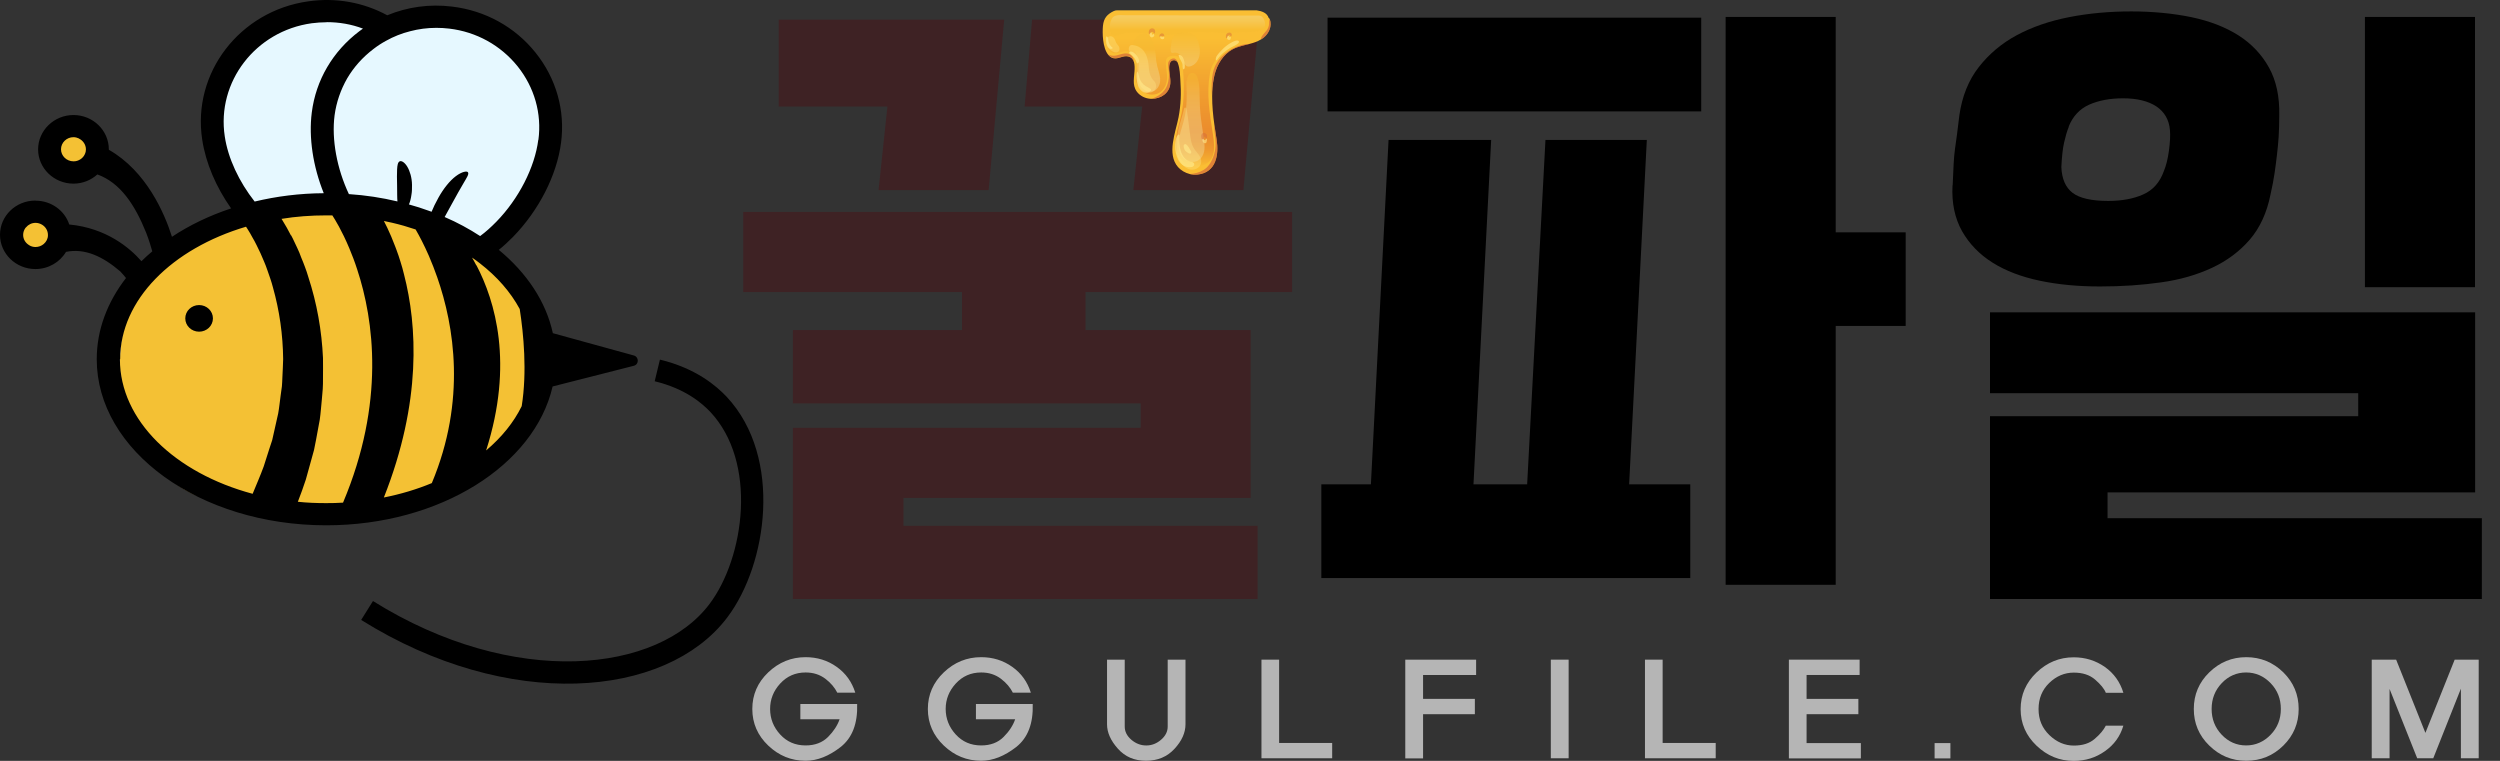
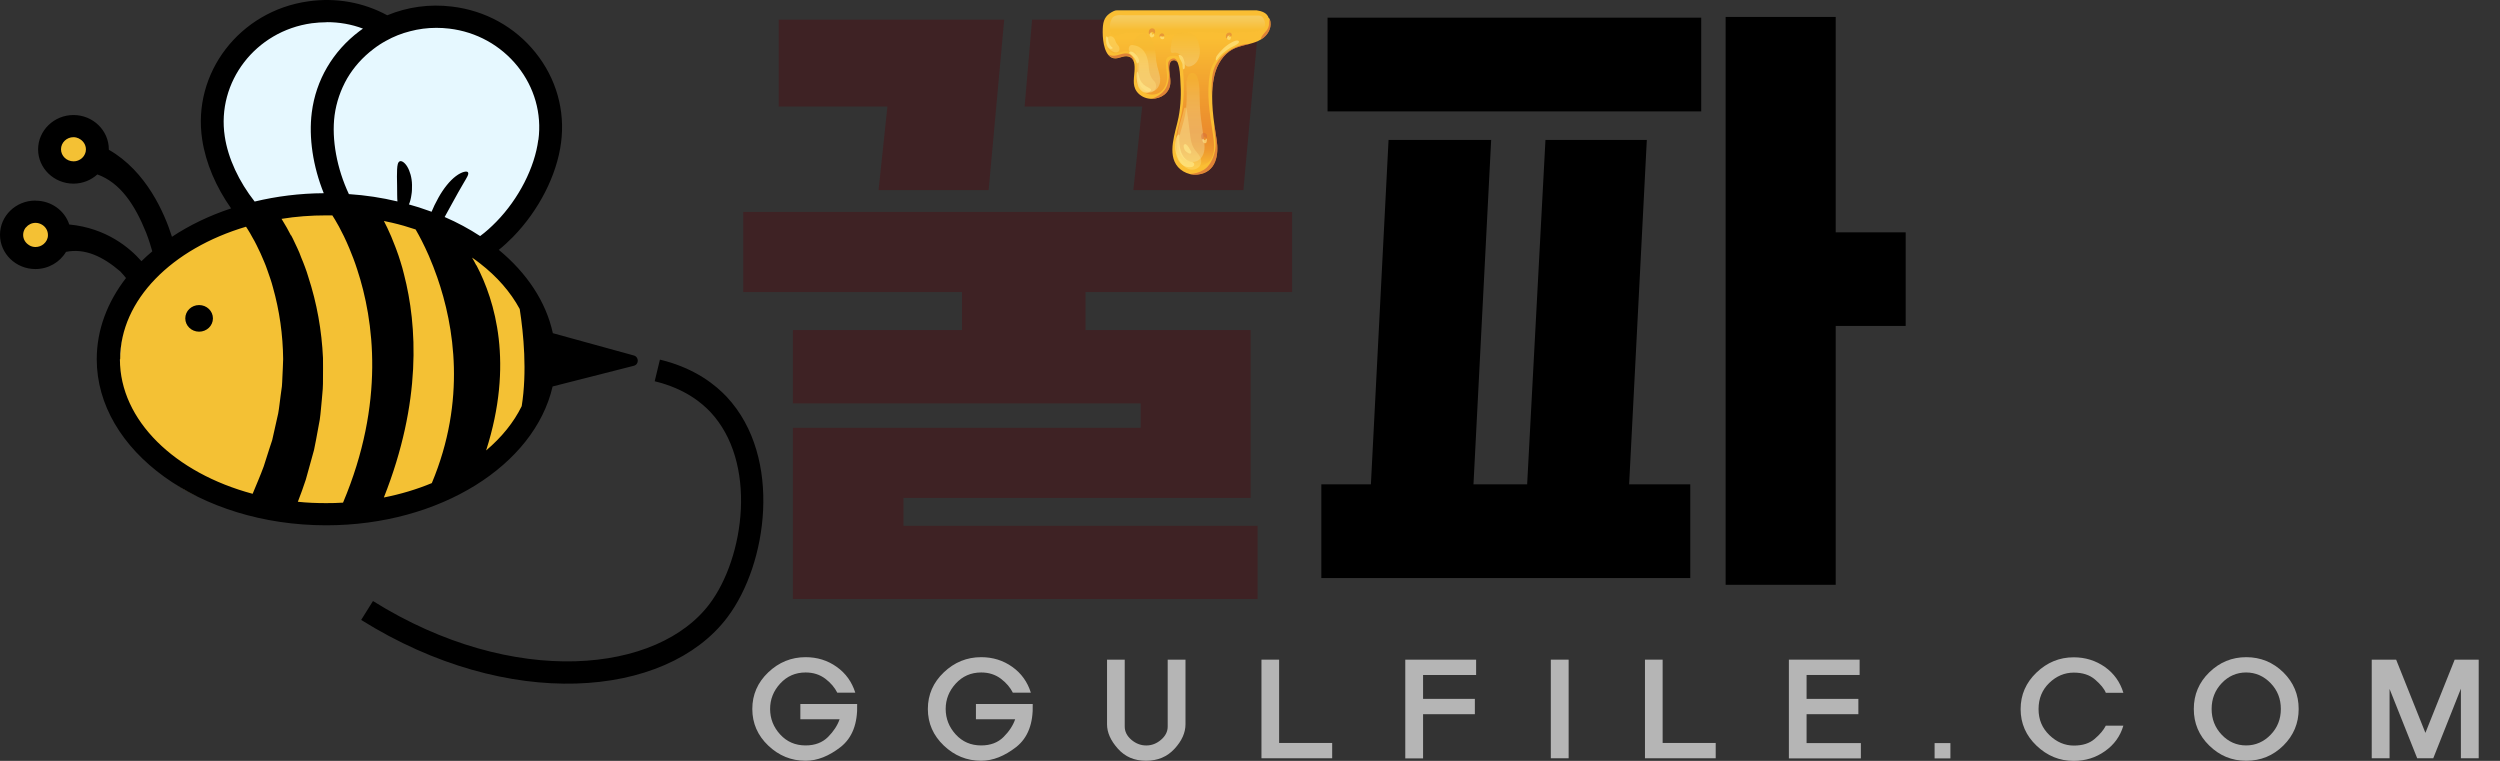
<svg xmlns="http://www.w3.org/2000/svg" width="92" height="28" viewBox="0 0 92 28" fill="none">
  <rect x="0" y="0" width="92" height="28" fill="#333333" stroke="none" />
  <path d="M46.28 19.345V22.044H29.179V15.743H41.977V14.845H29.179V12.146H35.401V10.748H27.351V7.798H47.549V10.748H39.947V12.146H46.023V18.323H33.248V19.349H46.275L46.28 19.345ZM32.331 6.996L32.657 3.921H28.657V0.723H36.955L36.382 6.996H32.331ZM41.707 6.996L42.032 3.921H37.706L37.981 0.723H46.33L45.757 6.996H41.707Z" fill="#3E2224" />
  <path d="M60.603 5.149L59.952 17.824H62.202V21.274H48.625V17.824H50.449L51.099 5.149H54.875L54.224 17.824H56.199L56.873 5.149H60.598H60.603ZM48.854 4.095V0.65H62.605V4.1H48.854V4.095ZM70.129 11.995H67.554V21.521H63.503V0.622H67.554V8.549H70.129V12V11.995Z" fill="black" />
-   <path d="M71.858 6.821C71.876 6.505 71.885 6.244 71.894 6.033C71.904 5.827 71.922 5.639 71.945 5.47C71.968 5.3 71.995 5.126 72.018 4.943C72.041 4.759 72.073 4.526 72.105 4.241C72.206 3.54 72.444 2.949 72.82 2.468C73.196 1.987 73.663 1.593 74.218 1.295C74.772 0.997 75.418 0.773 76.142 0.631C76.866 0.489 77.631 0.42 78.429 0.42C79.226 0.42 79.968 0.493 80.642 0.631C81.315 0.773 81.897 0.997 82.379 1.304C82.86 1.611 83.235 2.01 83.501 2.491C83.767 2.972 83.891 3.559 83.877 4.241C83.877 4.539 83.868 4.81 83.854 5.043C83.836 5.277 83.817 5.502 83.79 5.717C83.767 5.932 83.735 6.152 83.703 6.381C83.671 6.606 83.62 6.867 83.552 7.17C83.419 7.834 83.162 8.388 82.791 8.819C82.42 9.25 81.952 9.598 81.403 9.855C80.853 10.111 80.229 10.295 79.528 10.391C78.827 10.492 78.08 10.542 77.278 10.542C76.477 10.542 75.739 10.473 75.065 10.331C74.392 10.189 73.81 9.969 73.329 9.667C72.847 9.364 72.472 8.979 72.201 8.503C71.936 8.026 71.817 7.467 71.853 6.817L71.858 6.821ZM91.332 19.07V22.043H73.232V15.317H86.782V14.469H73.232V11.495H91.085V18.121H77.558V19.07H91.332ZM76.133 4.663C76.064 4.828 76.009 5.025 75.959 5.245C75.908 5.465 75.876 5.772 75.858 6.152C75.876 6.583 76.014 6.899 76.27 7.096C76.527 7.293 76.967 7.394 77.581 7.394C78.08 7.394 78.511 7.316 78.868 7.156C79.226 7 79.483 6.711 79.629 6.299C79.712 6.102 79.776 5.85 79.817 5.543C79.858 5.236 79.872 4.984 79.854 4.787C79.822 4.406 79.652 4.118 79.354 3.916C79.052 3.719 78.644 3.618 78.131 3.618C77.645 3.618 77.233 3.696 76.88 3.852C76.532 4.008 76.28 4.278 76.128 4.658L76.133 4.663ZM91.08 10.569H87.029V0.622H91.08V10.569Z" fill="black" />
  <path d="M30.814 25.494C30.718 25.302 30.571 25.128 30.37 24.976C30.168 24.825 29.93 24.747 29.646 24.747C29.27 24.747 28.958 24.885 28.711 25.155C28.463 25.425 28.34 25.737 28.34 26.09C28.34 26.443 28.463 26.759 28.711 27.029C28.958 27.299 29.27 27.432 29.646 27.432C29.989 27.432 30.264 27.327 30.471 27.121C30.677 26.915 30.819 26.695 30.897 26.47H29.453V25.907H31.543C31.566 26.626 31.364 27.153 30.933 27.492C30.503 27.826 30.076 27.996 29.646 27.996C29.119 27.996 28.661 27.808 28.271 27.437C27.882 27.066 27.685 26.617 27.685 26.09C27.685 25.563 27.882 25.114 28.271 24.743C28.661 24.372 29.119 24.184 29.646 24.184C30.076 24.184 30.457 24.303 30.791 24.541C31.126 24.779 31.35 25.096 31.474 25.489H30.819L30.814 25.494Z" fill="#B5B5B5" />
  <path d="M37.275 25.494C37.179 25.302 37.032 25.128 36.831 24.976C36.629 24.825 36.391 24.747 36.107 24.747C35.731 24.747 35.419 24.885 35.172 25.155C34.925 25.425 34.801 25.737 34.801 26.09C34.801 26.443 34.925 26.759 35.172 27.029C35.419 27.299 35.731 27.432 36.107 27.432C36.45 27.432 36.725 27.327 36.931 27.121C37.138 26.915 37.28 26.695 37.358 26.47H35.914V25.907H38.004C38.027 26.626 37.825 27.153 37.394 27.492C36.964 27.826 36.537 27.996 36.107 27.996C35.58 27.996 35.121 27.808 34.732 27.437C34.343 27.066 34.145 26.617 34.145 26.09C34.145 25.563 34.343 25.114 34.732 24.743C35.121 24.372 35.58 24.184 36.107 24.184C36.537 24.184 36.918 24.303 37.252 24.541C37.587 24.779 37.811 25.096 37.935 25.489H37.28L37.275 25.494Z" fill="#B5B5B5" />
  <path d="M40.734 24.275H41.39V26.736C41.39 26.924 41.472 27.084 41.637 27.226C41.802 27.364 41.981 27.433 42.182 27.433C42.384 27.433 42.563 27.364 42.728 27.222C42.893 27.08 42.971 26.919 42.971 26.736V24.275H43.626V26.654C43.626 26.961 43.493 27.263 43.222 27.556C42.952 27.849 42.604 27.996 42.173 27.996C41.742 27.996 41.403 27.849 41.138 27.552C40.872 27.254 40.739 26.956 40.739 26.654V24.275H40.734Z" fill="#B5B5B5" />
  <path d="M46.417 24.275H47.072V27.341H49.024V27.904H46.422V24.275H46.417Z" fill="#B5B5B5" />
  <path d="M51.718 24.275H54.321V24.839H52.369V25.719H54.275V26.282H52.369V27.909H51.714V24.28L51.718 24.275Z" fill="#B5B5B5" />
  <path d="M57.07 24.275H57.726V27.904H57.07V24.275Z" fill="#B5B5B5" />
  <path d="M60.53 24.275H61.185V27.341H63.138V27.904H60.535V24.275H60.53Z" fill="#B5B5B5" />
  <path d="M65.831 24.275H68.434V24.839H66.482V25.719H68.388V26.282H66.482V27.346H68.48V27.909H65.831V24.28V24.275Z" fill="#B5B5B5" />
  <path d="M71.775 27.909H71.193V27.346H71.775V27.909Z" fill="#B5B5B5" />
  <path d="M77.494 25.494C77.434 25.343 77.301 25.183 77.1 25.009C76.898 24.835 76.637 24.752 76.316 24.752C75.977 24.752 75.674 24.88 75.413 25.132C75.152 25.384 75.019 25.705 75.019 26.095C75.019 26.484 75.152 26.796 75.418 27.052C75.684 27.309 75.986 27.437 76.316 27.437C76.646 27.437 76.893 27.355 77.081 27.194C77.274 27.029 77.411 26.869 77.494 26.704H78.14C78.025 27.094 77.801 27.405 77.462 27.643C77.127 27.882 76.742 28.001 76.311 28.001C75.789 28.001 75.335 27.813 74.946 27.442C74.556 27.071 74.359 26.622 74.359 26.095C74.359 25.568 74.556 25.119 74.946 24.747C75.335 24.376 75.789 24.189 76.311 24.189C76.742 24.189 77.122 24.308 77.462 24.546C77.796 24.784 78.02 25.1 78.14 25.494H77.494Z" fill="#B5B5B5" />
  <path d="M81.301 24.743C81.681 24.372 82.135 24.184 82.662 24.184C83.189 24.184 83.647 24.372 84.027 24.743C84.403 25.114 84.591 25.563 84.591 26.09C84.591 26.617 84.403 27.066 84.027 27.437C83.651 27.808 83.198 27.996 82.662 27.996C82.125 27.996 81.681 27.808 81.301 27.437C80.92 27.066 80.732 26.617 80.732 26.09C80.732 25.563 80.92 25.114 81.301 24.743ZM81.759 25.141C81.511 25.402 81.388 25.719 81.388 26.09C81.388 26.461 81.511 26.777 81.759 27.038C82.006 27.299 82.309 27.432 82.657 27.432C83.005 27.432 83.308 27.299 83.56 27.038C83.812 26.777 83.935 26.461 83.935 26.09C83.935 25.719 83.812 25.402 83.56 25.141C83.308 24.88 83.005 24.747 82.657 24.747C82.309 24.747 82.006 24.88 81.759 25.141Z" fill="#B5B5B5" />
  <path d="M87.294 24.275H88.178L89.255 26.97L90.332 24.275H91.216V27.904H90.561V25.343L89.544 27.904H88.953L87.936 25.352V27.904H87.28V24.275H87.294Z" fill="#B5B5B5" />
  <path d="M46.509 1.378C46.477 1.405 46.44 1.428 46.403 1.451C46.279 1.529 46.137 1.575 45.995 1.612C45.734 1.68 45.464 1.726 45.244 1.886C44.919 2.125 44.735 2.505 44.666 2.89C44.625 3.11 44.607 3.325 44.607 3.541C44.607 3.893 44.639 4.242 44.689 4.59C44.717 4.773 44.744 4.957 44.772 5.14C44.859 5.685 44.758 6.345 44.08 6.423C43.979 6.437 43.878 6.427 43.782 6.404C43.617 6.363 43.461 6.272 43.351 6.148C42.93 5.667 43.264 4.86 43.37 4.32C43.457 3.871 43.471 3.417 43.438 2.963C43.425 2.757 43.42 2.537 43.351 2.34C43.351 2.331 43.347 2.326 43.342 2.317C43.338 2.299 43.328 2.285 43.319 2.276C43.251 2.184 43.095 2.203 43.054 2.322C43.035 2.372 43.026 2.423 43.026 2.464C43.017 2.665 43.081 2.862 43.067 3.064C43.044 3.431 42.715 3.637 42.385 3.637C42.211 3.637 42.041 3.577 41.908 3.454C41.661 3.22 41.725 2.94 41.748 2.638C41.757 2.528 41.761 2.395 41.729 2.285C41.702 2.189 41.638 2.106 41.514 2.079C41.331 2.033 41.157 2.184 40.973 2.143C40.895 2.125 40.831 2.079 40.781 2.015C40.57 1.754 40.566 1.199 40.588 0.956C40.616 0.668 40.74 0.53 40.978 0.411C41.019 0.388 41.069 0.379 41.115 0.379H46.192C46.192 0.379 46.224 0.379 46.238 0.379C46.435 0.406 46.628 0.475 46.687 0.658C46.706 0.668 46.719 0.686 46.728 0.709C46.816 0.956 46.701 1.222 46.504 1.382L46.509 1.378Z" fill="#FABE33" />
  <path d="M45.693 0.598C44.776 0.608 43.864 0.566 42.948 0.557C42.48 0.553 42.013 0.557 41.546 0.598C41.271 0.621 41.124 0.64 40.877 0.64C40.675 0.64 40.698 1.125 40.698 1.244C40.698 1.478 40.68 1.881 40.968 1.955C41.152 2 41.326 1.849 41.509 1.891C41.766 1.95 41.848 2.28 41.83 2.491C41.807 2.793 41.743 3.073 41.99 3.306C42.366 3.664 42.916 3.453 42.948 2.894C42.962 2.692 42.898 2.495 42.907 2.298C42.907 2.234 42.916 2.152 42.971 2.11C43.003 2.088 43.04 2.074 43.081 2.065C43.237 2.033 43.443 2.06 43.484 2.234C43.53 2.422 43.539 2.615 43.553 2.807C43.58 3.261 43.566 3.719 43.484 4.163C43.379 4.704 43.049 5.396 43.47 5.877C43.649 6.079 43.805 6.161 44.071 6.129C44.753 6.047 44.717 5.474 44.634 4.929C44.515 4.177 44.391 3.439 44.529 2.679C44.597 2.294 44.909 1.941 45.239 1.707C45.619 1.432 46.137 1.496 46.504 1.199C46.65 1.079 46.664 0.947 46.637 0.786C46.595 0.58 46.43 0.566 46.256 0.575C46.068 0.585 45.88 0.598 45.693 0.603V0.598Z" fill="url(#paint0_linear_1810_2417)" />
  <path style="mix-blend-mode:overlay" opacity="0.41" d="M46.481 0.662C46.449 0.607 46.394 0.575 46.335 0.575C45.95 0.575 44.309 0.566 43.498 0.566C43.035 0.566 42.573 0.566 42.114 0.561C41.876 0.561 41.642 0.561 41.404 0.561C41.267 0.561 41.074 0.529 40.96 0.63C40.809 0.763 40.754 1.345 41.061 1.313C41.143 1.304 41.221 1.263 41.299 1.24C41.418 1.208 41.542 1.198 41.665 1.194C41.881 1.194 42.101 1.221 42.316 1.249C42.527 1.276 42.738 1.299 42.948 1.29C43.164 1.281 43.375 1.244 43.585 1.217C44.057 1.148 44.511 1.194 44.983 1.203C45.239 1.208 45.492 1.203 45.748 1.189C45.954 1.176 46.206 1.189 46.403 1.107C46.623 1.015 46.559 0.791 46.486 0.667L46.481 0.662Z" fill="url(#paint1_linear_1810_2417)" />
  <path style="mix-blend-mode:overlay" opacity="0.4" d="M42.695 2.896C42.672 2.68 42.581 2.479 42.553 2.263C42.53 2.057 42.521 1.842 42.462 1.64C42.416 1.484 42.329 1.287 42.154 1.242C41.962 1.191 41.742 1.384 41.71 1.571C41.669 1.828 41.898 2.03 41.907 2.282C41.921 2.63 41.76 3.116 42.145 3.326C42.462 3.496 42.723 3.212 42.691 2.896H42.695Z" fill="url(#paint2_linear_1810_2417)" />
  <path style="mix-blend-mode:overlay" opacity="0.4" d="M44.291 5.038C44.249 4.736 44.199 4.434 44.171 4.127C44.144 3.842 44.153 3.558 44.139 3.274C44.13 3.118 44.103 2.66 43.86 2.688C43.741 2.701 43.695 2.816 43.681 2.944C43.667 2.958 43.658 2.981 43.658 3.008C43.672 3.297 43.681 3.581 43.658 3.87C43.64 4.163 43.571 4.438 43.484 4.718C43.365 5.107 43.232 5.758 43.745 5.936C43.938 6.001 44.135 5.927 44.24 5.758C44.373 5.542 44.323 5.277 44.291 5.043V5.038Z" fill="url(#paint3_linear_1810_2417)" />
  <path style="mix-blend-mode:overlay" opacity="0.4" d="M43.905 1.268C43.708 1.154 43.19 1.126 43.126 1.479C43.099 1.639 43.016 1.983 43.163 1.946C43.387 1.896 43.516 2.07 43.566 2.263C43.607 2.423 43.694 2.492 43.855 2.423C44.327 2.217 44.162 1.42 43.905 1.264V1.268Z" fill="url(#paint4_linear_1810_2417)" />
  <g style="mix-blend-mode:color-dodge" opacity="0.33">
    <path d="M42.458 2.973C42.298 2.794 42.284 2.611 42.266 2.382C42.248 2.194 42.193 1.997 42.069 1.85C42.009 1.782 41.931 1.727 41.844 1.695C41.776 1.672 41.606 1.621 41.565 1.704C41.468 1.887 41.647 1.965 41.739 2.093C41.872 2.29 41.831 2.542 41.826 2.767C41.826 2.945 41.844 3.143 41.968 3.275C42.083 3.399 42.293 3.472 42.444 3.362C42.587 3.262 42.568 3.088 42.463 2.968L42.458 2.973Z" fill="#FFEA8B" />
  </g>
  <g style="mix-blend-mode:color-dodge" opacity="0.33">
    <path d="M41.153 1.676C41.125 1.644 41.098 1.612 41.075 1.575C41.052 1.534 41.043 1.483 41.02 1.438C40.983 1.369 40.914 1.318 40.832 1.337C40.749 1.355 40.727 1.447 40.717 1.52C40.694 1.708 40.827 1.845 40.992 1.914C41.034 1.932 41.084 1.937 41.125 1.919C41.226 1.877 41.208 1.74 41.148 1.671L41.153 1.676Z" fill="#FFEA8B" />
  </g>
  <g style="mix-blend-mode:color-dodge" opacity="0.33">
    <path d="M44.195 5.855C44.163 5.736 44.071 5.644 43.998 5.548C43.87 5.392 43.824 5.204 43.801 5.003C43.778 4.801 43.751 4.595 43.723 4.393C43.705 4.265 43.691 4.123 43.659 3.99C43.65 3.949 43.59 3.949 43.576 3.99C43.531 4.196 43.466 4.393 43.407 4.599C43.32 4.902 43.279 5.218 43.311 5.534C43.338 5.809 43.453 6.102 43.728 6.217C43.971 6.318 44.273 6.134 44.19 5.855H44.195Z" fill="#FFEA8B" />
  </g>
  <g style="mix-blend-mode:color-dodge" opacity="0.63">
    <path d="M41.825 2.038C41.779 1.979 41.678 1.882 41.596 1.901C41.523 1.919 41.55 1.969 41.596 1.997C41.706 2.075 41.793 2.18 41.834 2.313C41.843 2.341 41.871 2.327 41.885 2.318C41.967 2.263 41.871 2.089 41.83 2.038H41.825Z" fill="#FFEA8B" />
  </g>
  <g style="mix-blend-mode:color-dodge" opacity="0.63">
    <path d="M42.329 3.265C42.329 3.265 42.274 3.229 42.252 3.219C42.123 3.16 42.018 3.068 41.958 2.94C41.917 2.844 41.912 2.738 41.867 2.647C41.844 2.596 41.779 2.734 41.867 3.123C41.885 3.215 41.954 3.302 42.022 3.357C42.082 3.407 42.16 3.426 42.238 3.407C42.297 3.389 42.407 3.334 42.339 3.27L42.329 3.265Z" fill="#FFEA8B" />
  </g>
  <g style="mix-blend-mode:color-dodge" opacity="0.63">
    <path d="M40.932 1.744C40.835 1.68 40.794 1.57 40.78 1.455C40.78 1.428 40.78 1.396 40.762 1.368C40.748 1.35 40.712 1.318 40.703 1.359C40.703 1.373 40.698 1.391 40.693 1.405C40.693 1.405 40.693 1.414 40.693 1.419C40.693 1.533 40.744 1.854 40.927 1.79C40.95 1.781 40.95 1.758 40.932 1.744Z" fill="#FFEA8B" />
  </g>
  <g style="mix-blend-mode:color-dodge" opacity="0.63">
    <path d="M43.892 5.969C43.865 5.955 43.833 5.95 43.805 5.946C43.448 5.863 43.365 5.327 43.407 5.029C43.416 4.947 43.384 4.919 43.329 4.988C43.26 5.075 43.237 5.291 43.242 5.391C43.251 5.689 43.37 6.115 43.727 6.152C43.801 6.161 43.947 6.152 43.947 6.051C43.947 6.01 43.925 5.983 43.892 5.969Z" fill="#FFEA8B" />
  </g>
  <g style="mix-blend-mode:color-dodge" opacity="0.63">
    <path d="M43.769 5.461C43.742 5.42 43.641 5.236 43.572 5.328C43.535 5.378 43.577 5.484 43.604 5.53C43.632 5.571 43.815 5.727 43.838 5.612C43.847 5.566 43.788 5.498 43.765 5.461H43.769Z" fill="#FFEA8B" />
  </g>
  <g style="mix-blend-mode:color-dodge" opacity="0.63">
    <path d="M43.584 2.285C43.566 2.18 43.52 2.042 43.41 2.019C43.388 2.015 43.369 2.033 43.374 2.056C43.41 2.175 43.502 2.262 43.516 2.39C43.516 2.432 43.516 2.473 43.525 2.51C43.525 2.532 43.557 2.574 43.58 2.537C43.621 2.473 43.598 2.34 43.584 2.28V2.285Z" fill="#FFEA8B" />
  </g>
  <g style="mix-blend-mode:color-dodge" opacity="0.63">
    <path d="M45.587 1.515C45.514 1.423 45.235 1.611 45.175 1.653C45.074 1.726 44.983 1.813 44.9 1.905C44.831 1.987 44.731 2.079 44.74 2.193C44.74 2.221 44.772 2.23 44.786 2.207C44.914 2.01 45.102 1.863 45.303 1.744C45.349 1.717 45.656 1.602 45.583 1.511L45.587 1.515Z" fill="#FFEA8B" />
  </g>
  <g style="mix-blend-mode:multiply" opacity="0.43">
    <path d="M42.486 1.084C42.463 1.052 42.422 1.038 42.385 1.043C42.289 1.057 42.257 1.162 42.279 1.244C42.284 1.267 42.312 1.267 42.325 1.254C42.334 1.254 42.344 1.244 42.344 1.231C42.344 1.167 42.431 1.148 42.454 1.212C42.463 1.235 42.499 1.24 42.504 1.212C42.513 1.171 42.513 1.125 42.49 1.084H42.486Z" fill="#D36539" />
  </g>
  <g style="mix-blend-mode:multiply" opacity="0.43">
    <path d="M44.387 4.93C44.359 4.898 44.313 4.88 44.277 4.893C44.171 4.925 44.203 5.086 44.24 5.154C44.249 5.177 44.281 5.168 44.286 5.15C44.295 5.15 44.3 5.141 44.3 5.127C44.3 5.109 44.3 5.095 44.304 5.077C44.304 5.067 44.313 5.031 44.322 5.026C44.327 5.026 44.368 5.072 44.373 5.077C44.387 5.09 44.414 5.086 44.414 5.067C44.423 5.022 44.423 4.967 44.391 4.93H44.387Z" fill="#D36539" />
  </g>
  <g style="mix-blend-mode:multiply" opacity="0.43">
    <path d="M45.304 1.222C45.281 1.199 45.24 1.194 45.208 1.204C45.125 1.222 45.102 1.309 45.116 1.382C45.116 1.392 45.125 1.396 45.13 1.401C45.144 1.41 45.162 1.405 45.171 1.387C45.18 1.359 45.194 1.337 45.208 1.318C45.212 1.309 45.226 1.3 45.235 1.295C45.263 1.286 45.263 1.304 45.272 1.323C45.281 1.346 45.313 1.35 45.322 1.323C45.331 1.291 45.336 1.249 45.309 1.227L45.304 1.222Z" fill="#D36539" />
  </g>
  <g style="mix-blend-mode:multiply" opacity="0.43">
    <path d="M42.733 1.235C42.687 1.249 42.636 1.318 42.682 1.359C42.691 1.368 42.7 1.368 42.71 1.364C42.719 1.364 42.728 1.364 42.733 1.35C42.746 1.322 42.778 1.313 42.801 1.336C42.82 1.354 42.843 1.336 42.847 1.318C42.852 1.258 42.788 1.212 42.733 1.231V1.235Z" fill="#D36539" />
  </g>
  <g style="mix-blend-mode:color-dodge" opacity="0.61">
    <path d="M44.419 5.13C44.419 5.098 44.373 5.098 44.368 5.13C44.364 5.14 44.359 5.149 44.346 5.153C44.323 5.158 44.304 5.144 44.295 5.126C44.295 5.117 44.286 5.112 44.277 5.112C44.263 5.108 44.24 5.112 44.24 5.135C44.24 5.149 44.24 5.167 44.249 5.181C44.263 5.222 44.291 5.268 44.337 5.273C44.41 5.277 44.41 5.195 44.414 5.144C44.414 5.144 44.414 5.144 44.414 5.14L44.419 5.13Z" fill="#FFEA8B" />
  </g>
  <g style="mix-blend-mode:color-dodge" opacity="0.61">
    <path d="M45.253 1.369C45.253 1.369 45.244 1.373 45.24 1.369C45.23 1.364 45.23 1.346 45.23 1.341C45.23 1.318 45.203 1.309 45.185 1.323C45.143 1.36 45.143 1.428 45.189 1.46C45.212 1.474 45.244 1.474 45.263 1.46C45.285 1.447 45.295 1.419 45.29 1.396C45.29 1.396 45.29 1.387 45.295 1.382C45.304 1.35 45.253 1.337 45.244 1.369H45.253Z" fill="#FFEA8B" />
  </g>
  <g style="mix-blend-mode:color-dodge" opacity="0.61">
    <path d="M42.797 1.355C42.784 1.383 42.752 1.355 42.738 1.341C42.724 1.323 42.697 1.323 42.692 1.346C42.683 1.396 42.715 1.433 42.761 1.442C42.784 1.442 42.807 1.442 42.825 1.433C42.839 1.419 42.848 1.396 42.843 1.378C42.857 1.351 42.816 1.328 42.797 1.355Z" fill="#FFEA8B" />
  </g>
  <g style="mix-blend-mode:color-dodge" opacity="0.61">
    <path d="M42.467 1.272C42.467 1.249 42.426 1.24 42.416 1.272C42.416 1.281 42.398 1.281 42.394 1.272C42.384 1.263 42.384 1.245 42.389 1.231C42.394 1.213 42.375 1.194 42.357 1.199C42.283 1.217 42.297 1.314 42.339 1.359C42.394 1.414 42.508 1.332 42.471 1.272H42.467Z" fill="#FFEA8B" />
  </g>
  <g style="mix-blend-mode:multiply" opacity="0.67">
    <path d="M44.836 2.23C44.69 2.427 44.621 2.656 44.602 2.899C44.584 3.11 44.58 3.33 44.602 3.545C44.602 3.33 44.621 3.115 44.662 2.895C44.731 2.51 44.914 2.125 45.239 1.891C45.459 1.731 45.734 1.685 45.991 1.616C45.556 1.616 45.079 1.896 44.827 2.235L44.836 2.23Z" fill="#D36539" />
  </g>
  <g style="mix-blend-mode:multiply" opacity="0.67">
    <path d="M44.772 5.145C44.745 4.961 44.712 4.778 44.69 4.595C44.676 4.691 44.69 4.792 44.699 4.888C44.735 5.149 44.758 5.387 44.69 5.644C44.625 5.882 44.502 6.13 44.286 6.258C44.135 6.35 43.956 6.391 43.782 6.405C43.879 6.428 43.979 6.437 44.08 6.423C44.763 6.341 44.859 5.685 44.772 5.14V5.145Z" fill="#D36539" />
  </g>
  <g style="mix-blend-mode:multiply" opacity="0.67">
    <path d="M43.305 2.221C43.195 2.061 43.007 2.208 42.989 2.313C42.971 2.418 43.003 2.528 43.012 2.634C43.026 2.808 43.012 2.987 42.948 3.152C42.847 3.404 42.632 3.541 42.389 3.633C42.719 3.633 43.048 3.427 43.071 3.06C43.085 2.858 43.021 2.661 43.03 2.46C43.03 2.418 43.044 2.368 43.058 2.318C43.099 2.199 43.25 2.18 43.323 2.272C43.323 2.254 43.323 2.235 43.31 2.221H43.305Z" fill="#D36539" />
  </g>
  <g style="mix-blend-mode:multiply" opacity="0.67">
    <path d="M41.45 1.965C41.252 1.96 41.088 2.084 40.886 2.043C40.863 2.038 40.826 2.02 40.785 2.006C40.836 2.07 40.9 2.116 40.978 2.135C41.161 2.18 41.335 2.029 41.518 2.07C41.642 2.098 41.702 2.18 41.734 2.277C41.729 2.121 41.624 1.97 41.45 1.965Z" fill="#D36539" />
  </g>
  <g style="mix-blend-mode:multiply" opacity="0.67">
    <path d="M46.733 0.704C46.728 0.713 46.719 0.727 46.715 0.736C46.696 0.782 46.706 0.837 46.701 0.887C46.696 0.97 46.664 1.043 46.618 1.112C46.582 1.167 46.38 1.35 46.403 1.456C46.44 1.433 46.472 1.41 46.509 1.382C46.706 1.217 46.82 0.956 46.733 0.709V0.704Z" fill="#D36539" />
  </g>
  <path d="M9.577 7.824C9.577 7.824 12.588 12.484 9.806 18.519C9.806 18.519 4.798 18.212 4.028 13.676C3.258 9.139 9.577 7.829 9.577 7.829V7.824Z" fill="white" />
  <path d="M2.699 6.212C3.112 6.212 3.446 5.888 3.446 5.488C3.446 5.088 3.112 4.764 2.699 4.764C2.287 4.764 1.952 5.088 1.952 5.488C1.952 5.888 2.287 6.212 2.699 6.212Z" fill="#F4C134" />
  <path d="M1.31 9.37C1.723 9.37 2.057 9.046 2.057 8.646C2.057 8.246 1.723 7.922 1.31 7.922C0.898 7.922 0.563 8.246 0.563 8.646C0.563 9.046 0.898 9.37 1.31 9.37Z" fill="#F4C134" />
  <path d="M17.505 9.089C17.505 9.089 14.916 6.487 9.174 7.925C9.174 7.925 6.154 4.383 9.174 1.428C11.502 -0.515 14.114 1.02 14.114 1.02C14.114 1.02 17.138 -0.373 19.443 2.244C21.743 4.86 18.907 8.846 17.505 9.085V9.089Z" fill="#E6F8FF" />
  <path d="M9.577 7.825C9.577 7.825 18.782 6.263 20.066 13.021C20.066 13.021 20.67 19.107 9.801 18.722C9.801 18.722 12.395 13.012 9.572 7.821L9.577 7.825Z" fill="#F4C134" />
  <path d="M8.623 18.52C10.949 18.52 12.834 16.224 12.834 13.392C12.834 10.56 10.949 8.265 8.623 8.265C6.297 8.265 4.412 10.56 4.412 13.392C4.412 16.224 6.297 18.52 8.623 18.52Z" fill="#F4C134" />
  <path d="M1.311 7.385C1.888 7.385 2.383 7.752 2.548 8.261C3.918 8.393 4.775 9.122 5.205 9.612C5.334 9.484 5.467 9.365 5.604 9.25C5.558 9.09 5.489 8.847 5.38 8.568C4.967 7.541 4.431 6.726 3.583 6.419C3.35 6.629 3.043 6.758 2.704 6.758C1.984 6.758 1.402 6.189 1.402 5.498C1.402 4.806 1.984 4.233 2.704 4.233C3.423 4.233 4.005 4.801 4.005 5.498V5.511C5.393 6.304 6.058 7.857 6.328 8.714C6.97 8.288 7.703 7.935 8.505 7.669C7.955 6.891 7.57 6.002 7.441 5.136C7.066 2.684 8.821 0.402 11.345 0.049C12.363 -0.097 13.371 0.086 14.251 0.562C14.993 0.255 15.809 0.141 16.633 0.242C17.861 0.388 18.952 0.993 19.708 1.937C20.469 2.886 20.803 4.063 20.647 5.25C20.492 6.446 19.832 7.743 18.874 8.723C18.704 8.893 18.535 9.053 18.356 9.195C19.383 10.043 20.093 11.097 20.345 12.261L23.323 13.081C23.52 13.136 23.52 13.411 23.323 13.461L20.336 14.222C19.671 17.118 16.189 19.331 12.005 19.331C7.35 19.331 3.56 16.591 3.56 13.219C3.56 12.133 3.954 11.115 4.637 10.231C4.582 10.162 4.513 10.08 4.426 9.988C3.78 9.434 3.12 9.127 2.429 9.269C2.204 9.649 1.782 9.901 1.301 9.901C0.587 9.901 0 9.337 0 8.641C0 7.944 0.582 7.381 1.301 7.381L1.311 7.385ZM2.901 5.094C2.841 5.067 2.777 5.048 2.704 5.048C2.451 5.048 2.245 5.25 2.245 5.493C2.245 5.736 2.451 5.937 2.704 5.937C2.749 5.937 2.795 5.933 2.836 5.919C2.923 5.892 2.997 5.846 3.052 5.782C3.102 5.727 3.134 5.658 3.153 5.585C3.153 5.557 3.162 5.53 3.162 5.498C3.162 5.323 3.056 5.172 2.905 5.099L2.901 5.094ZM12.019 0.819C11.836 0.819 11.652 0.833 11.469 0.856C9.403 1.144 7.968 3.014 8.271 5.016C8.39 5.827 8.798 6.689 9.371 7.417C10.172 7.225 11.025 7.115 11.914 7.11C11.52 6.13 11.355 5.067 11.474 4.137C11.625 2.945 12.248 1.887 13.224 1.149C13.265 1.117 13.311 1.085 13.357 1.053C12.935 0.892 12.482 0.815 12.024 0.815L12.019 0.819ZM19.813 5.149C19.942 4.178 19.667 3.216 19.048 2.441C18.425 1.667 17.532 1.172 16.533 1.053C16.372 1.034 16.216 1.025 16.056 1.025C15.726 1.025 15.405 1.067 15.094 1.149C14.782 1.227 14.484 1.346 14.205 1.502C14.044 1.589 13.889 1.69 13.742 1.804C13.343 2.107 13.018 2.473 12.775 2.886C12.537 3.303 12.377 3.761 12.312 4.247C12.198 5.136 12.399 6.208 12.839 7.143C13.458 7.184 14.054 7.275 14.626 7.413C14.613 7.28 14.617 7.092 14.613 6.822C14.608 6.593 14.604 6.391 14.613 6.235C14.622 6.079 14.64 5.969 14.709 5.937C14.773 5.905 14.892 5.974 14.988 6.134C15.085 6.295 15.158 6.538 15.162 6.803C15.162 6.936 15.162 7.046 15.144 7.147C15.121 7.317 15.089 7.436 15.048 7.523C15.3 7.592 15.543 7.669 15.781 7.757C15.813 7.766 15.85 7.779 15.882 7.793C15.941 7.647 16.024 7.472 16.134 7.275C16.322 6.936 16.555 6.648 16.775 6.483C17 6.313 17.192 6.281 17.224 6.345C17.261 6.414 17.179 6.533 17.064 6.73C16.945 6.927 16.789 7.211 16.615 7.527C16.519 7.702 16.436 7.857 16.363 7.986C16.83 8.187 17.27 8.426 17.669 8.687C17.875 8.536 18.072 8.357 18.265 8.16C19.089 7.317 19.68 6.162 19.809 5.145L19.813 5.149ZM17.532 9.759C18.223 11.079 18.911 13.383 17.889 16.577C18.457 16.096 18.906 15.546 19.199 14.946C19.401 13.681 19.268 12.288 19.126 11.372C18.787 10.744 18.288 10.176 17.66 9.69C17.568 9.617 17.472 9.548 17.371 9.479C17.422 9.567 17.477 9.663 17.527 9.764L17.532 9.759ZM14.118 18.309C14.745 18.186 15.341 18.007 15.891 17.778C17.169 14.726 16.711 11.991 16.093 10.213C16.042 10.075 15.996 9.942 15.946 9.814C15.891 9.672 15.836 9.539 15.781 9.411C15.602 9.003 15.433 8.682 15.305 8.462C15.305 8.458 15.3 8.448 15.295 8.444C15.011 8.348 14.723 8.265 14.425 8.196C14.324 8.174 14.228 8.151 14.127 8.132C14.164 8.21 14.205 8.288 14.251 8.38C14.347 8.581 14.448 8.815 14.549 9.085L14.59 9.195C14.64 9.328 14.691 9.475 14.736 9.626C14.787 9.777 14.828 9.938 14.869 10.103C15.35 11.968 15.524 14.777 14.127 18.305L14.118 18.309ZM10.713 8.659C10.732 8.696 10.754 8.737 10.773 8.774C10.878 9.007 11.002 9.232 11.084 9.475C11.13 9.589 11.181 9.704 11.222 9.823C11.268 9.942 11.309 10.066 11.345 10.19C11.662 11.156 11.84 12.165 11.886 13.173C11.891 13.425 11.886 13.681 11.886 13.933C11.886 14.062 11.886 14.185 11.877 14.314L11.845 14.689C11.818 14.941 11.804 15.193 11.767 15.445L11.63 16.188C11.607 16.311 11.584 16.435 11.556 16.559L11.456 16.921L11.254 17.649C11.162 17.924 11.066 18.199 10.961 18.465C11.3 18.502 11.648 18.515 12.005 18.515C12.216 18.515 12.418 18.511 12.624 18.497C14.177 14.813 13.76 11.784 13.146 9.919C13.055 9.635 12.954 9.374 12.858 9.145C12.583 8.485 12.322 8.068 12.23 7.926C12.157 7.926 12.079 7.926 12.005 7.926C11.442 7.926 10.887 7.967 10.36 8.054C10.37 8.073 10.383 8.091 10.392 8.105C10.507 8.288 10.608 8.471 10.704 8.659H10.713ZM4.413 13.223C4.413 15.477 6.443 17.407 9.297 18.172C9.435 17.837 9.581 17.503 9.705 17.164L9.911 16.518L10.017 16.197C10.044 16.087 10.067 15.982 10.09 15.872L10.237 15.216C10.278 14.996 10.296 14.772 10.328 14.552L10.374 14.217C10.388 14.107 10.383 13.998 10.392 13.883C10.402 13.658 10.415 13.438 10.42 13.214C10.411 12.325 10.287 11.436 10.044 10.575C9.989 10.359 9.911 10.148 9.838 9.938C9.769 9.727 9.673 9.525 9.586 9.319C9.49 9.122 9.398 8.916 9.284 8.728C9.233 8.632 9.178 8.536 9.119 8.444C9.096 8.407 9.073 8.375 9.054 8.343C6.333 9.15 4.422 11.033 4.422 13.219L4.413 13.223ZM1.081 9.03C1.146 9.067 1.223 9.09 1.306 9.09C1.42 9.09 1.526 9.049 1.608 8.98C1.7 8.902 1.764 8.788 1.764 8.659V8.645C1.764 8.485 1.677 8.348 1.549 8.27C1.48 8.229 1.398 8.201 1.311 8.201C1.168 8.201 1.04 8.265 0.958 8.366C0.958 8.366 0.944 8.384 0.935 8.389C0.884 8.462 0.852 8.549 0.852 8.645C0.852 8.81 0.944 8.952 1.086 9.03H1.081Z" fill="black" />
  <path d="M7.327 12.206C7.608 12.206 7.836 11.987 7.836 11.716C7.836 11.445 7.608 11.226 7.327 11.226C7.046 11.226 6.818 11.445 6.818 11.716C6.818 11.987 7.046 12.206 7.327 12.206Z" fill="black" />
  <path d="M24.189 13.632C25.422 13.93 26.104 14.525 26.443 14.883C28.349 16.922 27.818 20.638 26.443 22.466C24.368 25.234 18.805 25.775 13.508 22.466" stroke="black" stroke-width="0.82" stroke-miterlimit="10" />
  <defs>
    <linearGradient id="paint0_linear_1810_2417" x1="43.672" y1="6.134" x2="43.672" y2="0.213" gradientUnits="userSpaceOnUse">
      <stop stop-color="#FABE33" />
      <stop offset="0.05" stop-color="#F3A930" />
      <stop offset="0.1" stop-color="#EE992E" />
      <stop offset="0.16" stop-color="#EB8F2D" />
      <stop offset="0.22" stop-color="#EB8C2D" />
      <stop offset="0.49" stop-color="#F1A02F" />
      <stop offset="0.8" stop-color="#FABE33" />
    </linearGradient>
    <linearGradient id="paint1_linear_1810_2417" x1="43.691" y1="0.552" x2="43.691" y2="1.308" gradientUnits="userSpaceOnUse">
      <stop stop-color="#F1E1A5" />
      <stop offset="0.12" stop-color="#F1DD9A" />
      <stop offset="0.32" stop-color="#F2D37C" />
      <stop offset="0.58" stop-color="#F4C44D" />
      <stop offset="0.71" stop-color="#F6BB32" />
    </linearGradient>
    <linearGradient id="paint2_linear_1810_2417" x1="42.205" y1="3.377" x2="42.205" y2="1.237" gradientUnits="userSpaceOnUse">
      <stop stop-color="#F1E1A5" />
      <stop offset="0.23" stop-color="#F1E0A2" />
      <stop offset="0.36" stop-color="#F1DD9A" />
      <stop offset="0.46" stop-color="#F2D88C" />
      <stop offset="0.54" stop-color="#F2D279" />
      <stop offset="0.62" stop-color="#F4CA5F" />
      <stop offset="0.7" stop-color="#F5BF40" />
      <stop offset="0.72" stop-color="#F6BB32" />
    </linearGradient>
    <linearGradient id="paint3_linear_1810_2417" x1="43.851" y1="5.955" x2="43.851" y2="2.683" gradientUnits="userSpaceOnUse">
      <stop stop-color="#F1E1A5" />
      <stop offset="0.3" stop-color="#F1E0A2" />
      <stop offset="0.46" stop-color="#F1DD9A" />
      <stop offset="0.59" stop-color="#F2D88C" />
      <stop offset="0.7" stop-color="#F2D279" />
      <stop offset="0.8" stop-color="#F4CA5F" />
      <stop offset="0.9" stop-color="#F5BF40" />
      <stop offset="0.94" stop-color="#F6BB32" />
    </linearGradient>
    <linearGradient id="paint4_linear_1810_2417" x1="43.616" y1="2.455" x2="43.616" y2="1.19" gradientUnits="userSpaceOnUse">
      <stop stop-color="#F1E1A5" />
      <stop offset="0.36" stop-color="#F3D073" />
      <stop offset="0.74" stop-color="#F5C144" />
      <stop offset="0.94" stop-color="#F6BB32" />
    </linearGradient>
  </defs>
</svg>